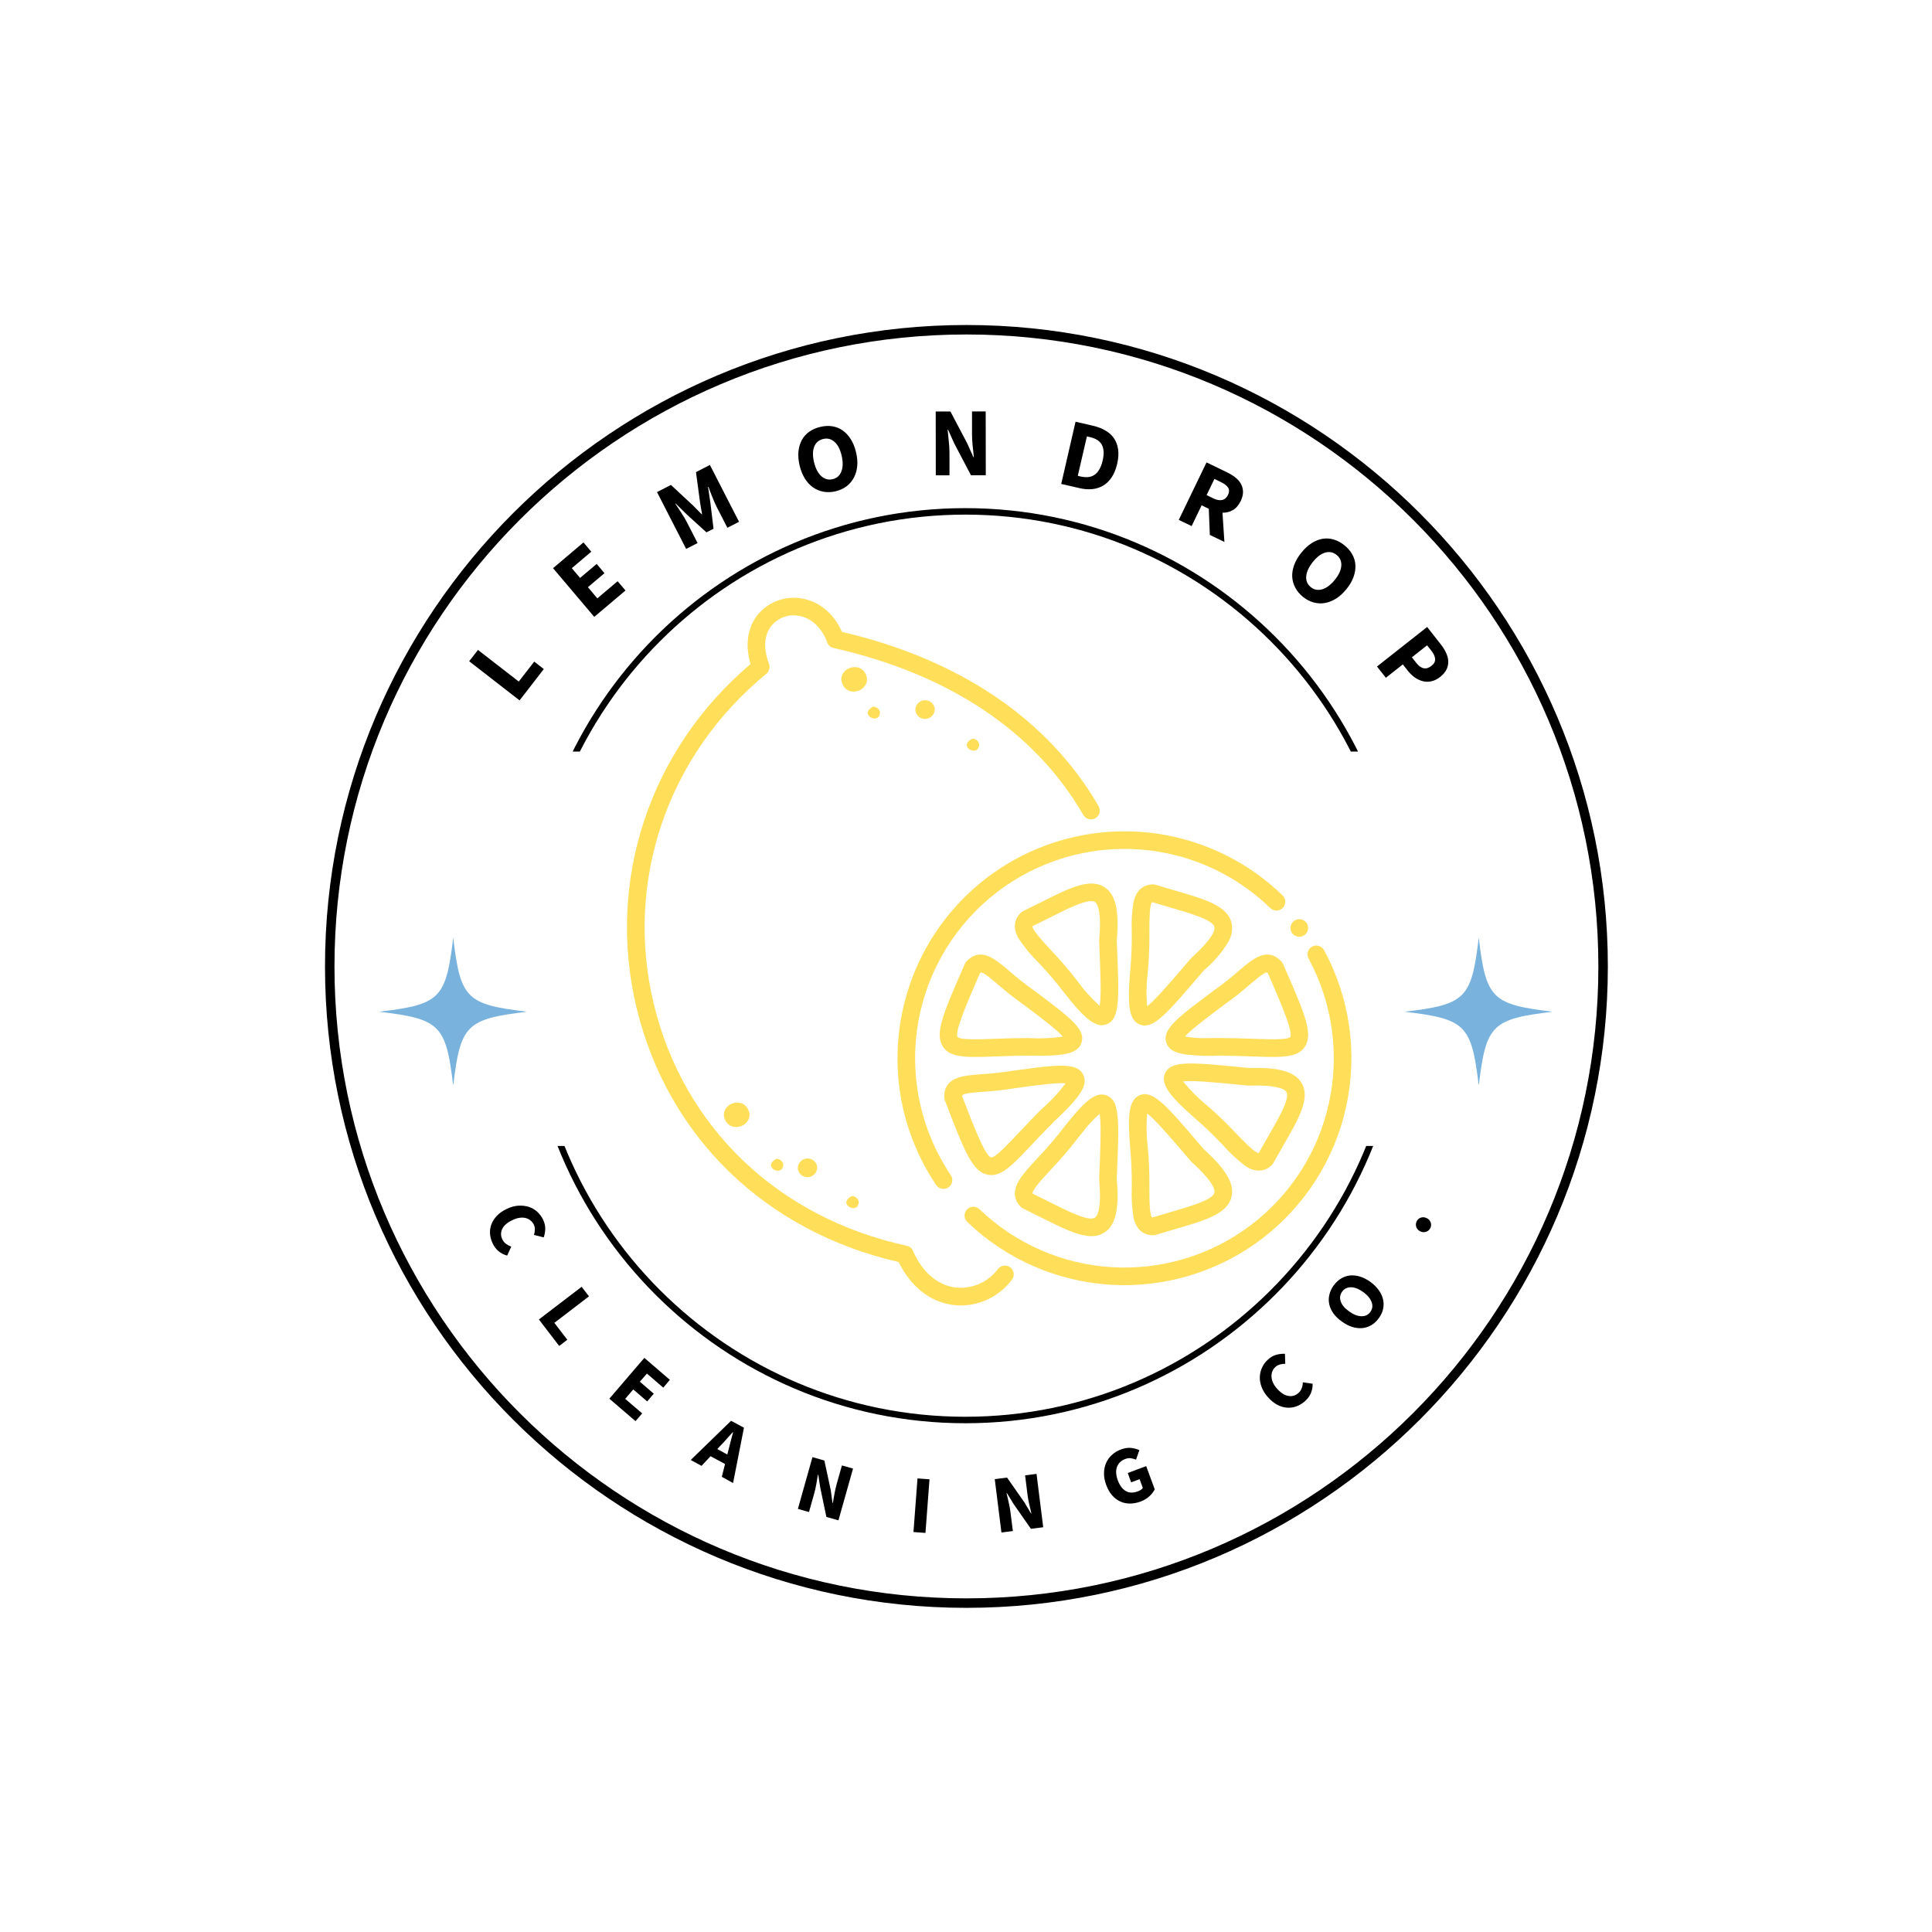
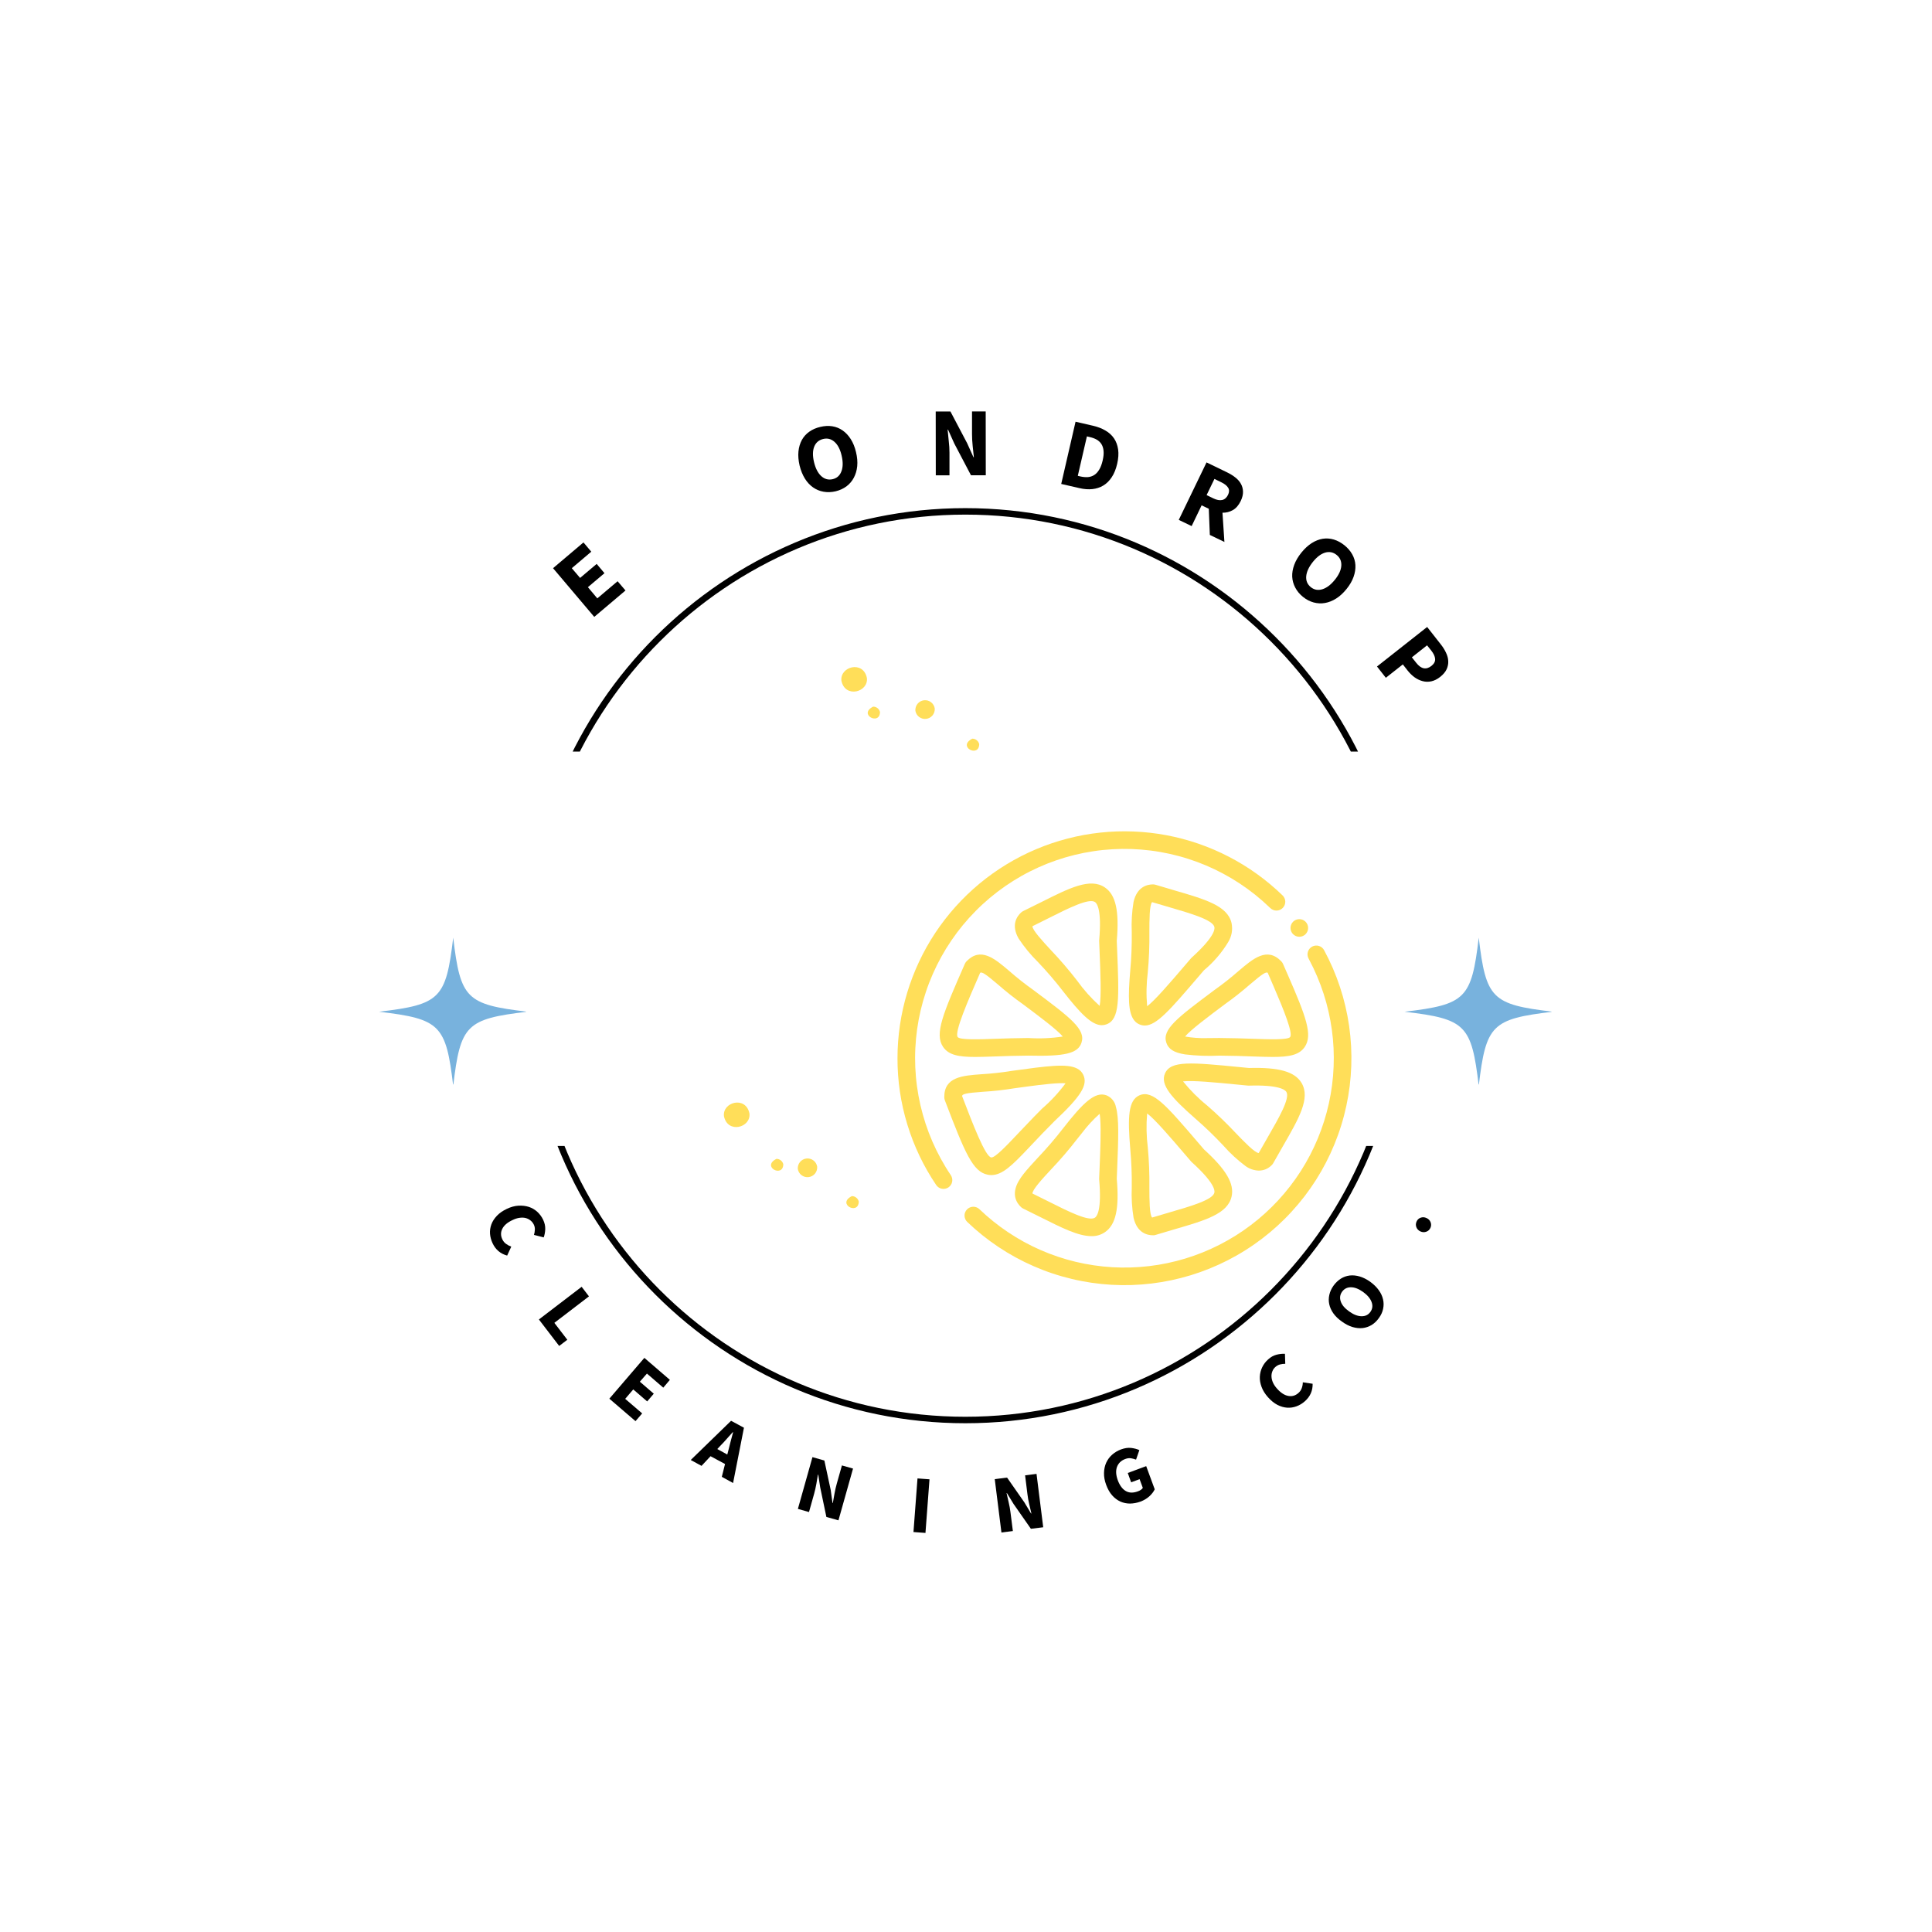
<svg xmlns="http://www.w3.org/2000/svg" width="500" zoomAndPan="magnify" viewBox="0 0 375 375" height="500" preserveAspectRatio="xMidYMid meet" version="1.0">
  <defs>
    <g />
    <clipPath id="93dbb6dc16">
      <path d="M 63.082 63.082 L 312.082 63.082 L 312.082 312.082 L 63.082 312.082 Z M 63.082 63.082 " clip-rule="nonzero" />
    </clipPath>
    <clipPath id="dabfaabb4e">
      <path d="M 121 116 L 214 116 L 214 253.625 L 121 253.625 Z M 121 116 " clip-rule="nonzero" />
    </clipPath>
    <clipPath id="b96a6a34a3">
      <path d="M 102.25 98.629 L 272.5 98.629 L 272.5 145.879 L 102.25 145.879 Z M 102.25 98.629 " clip-rule="nonzero" />
    </clipPath>
    <clipPath id="e6f962ea40">
      <path d="M 102.25 222.43 L 272.5 222.43 L 272.5 276.25 L 102.25 276.25 Z M 102.25 222.43 " clip-rule="nonzero" />
    </clipPath>
    <clipPath id="fa94a89ac0">
      <path d="M 73.586 181.992 L 102.086 181.992 L 102.086 210.492 L 73.586 210.492 Z M 73.586 181.992 " clip-rule="nonzero" />
    </clipPath>
    <clipPath id="d851805287">
      <path d="M 272.641 181.992 L 301.141 181.992 L 301.141 210.492 L 272.641 210.492 Z M 272.641 181.992 " clip-rule="nonzero" />
    </clipPath>
  </defs>
  <rect x="-37.5" width="450" fill="#ffffff" y="-37.5" height="450" fill-opacity="1" />
  <rect x="-37.5" width="450" fill="#ffffff" y="-37.5" height="450" fill-opacity="1" />
  <g clip-path="url(#93dbb6dc16)">
-     <path fill="#000000" d="M 187.582 312.082 C 118.957 312.082 63.082 256.211 63.082 187.582 C 63.082 118.957 118.957 63.082 187.582 63.082 C 256.211 63.082 312.082 118.957 312.082 187.582 C 312.082 256.211 256.211 312.082 187.582 312.082 Z M 187.582 64.922 C 119.938 64.922 64.922 119.938 64.922 187.582 C 64.922 255.23 119.938 310.242 187.582 310.242 C 255.23 310.242 310.242 255.23 310.242 187.582 C 310.242 119.938 255.23 64.922 187.582 64.922 Z M 187.582 64.922 " fill-opacity="1" fill-rule="nonzero" />
-   </g>
+     </g>
  <g clip-path="url(#dabfaabb4e)">
-     <path fill="#ffde59" d="M 193.703 246.301 C 193.234 246.938 192.688 247.504 192.066 247.996 C 191.449 248.488 190.773 248.895 190.047 249.211 C 189.32 249.527 188.566 249.742 187.781 249.859 C 187 249.977 186.215 249.988 185.426 249.898 C 181.941 249.453 178.949 246.867 177.219 242.801 C 176.984 242.262 176.582 241.93 176.008 241.805 C 151.039 236.387 132.68 218.836 126.895 194.848 C 121.164 171.086 129.535 146.539 148.75 130.777 C 149.035 130.543 149.223 130.25 149.316 129.895 C 149.414 129.539 149.395 129.191 149.262 128.848 C 148.121 125.852 148.301 123.207 149.777 121.414 C 150.422 120.652 151.215 120.102 152.156 119.766 C 153.098 119.43 154.059 119.352 155.039 119.531 C 157.492 119.941 159.512 121.828 160.574 124.703 C 160.789 125.285 161.199 125.645 161.801 125.781 C 184.152 130.801 200.906 141.992 210.25 158.145 C 210.359 158.348 210.504 158.52 210.684 158.664 C 210.863 158.812 211.066 158.914 211.289 158.977 C 211.512 159.039 211.738 159.059 211.969 159.031 C 212.195 159 212.41 158.93 212.613 158.812 C 212.812 158.699 212.98 158.547 213.121 158.363 C 213.262 158.18 213.359 157.973 213.414 157.75 C 213.473 157.527 213.48 157.301 213.445 157.07 C 213.41 156.844 213.332 156.629 213.211 156.434 C 203.496 139.648 186.297 127.98 163.426 122.648 C 161.836 119.078 159.027 116.734 155.605 116.16 C 154.824 116.023 154.043 115.992 153.254 116.059 C 152.465 116.129 151.699 116.301 150.953 116.57 C 150.211 116.844 149.516 117.207 148.867 117.66 C 148.219 118.113 147.641 118.645 147.129 119.25 C 145.094 121.734 144.586 125.199 145.676 128.898 C 126.078 145.512 117.613 170.98 123.566 195.656 C 129.602 220.676 148.59 239.051 174.441 244.961 C 176.719 249.699 180.523 252.719 184.992 253.293 C 185.504 253.359 186.016 253.395 186.531 253.395 C 187.492 253.383 188.438 253.266 189.371 253.039 C 190.305 252.812 191.199 252.48 192.055 252.051 C 192.91 251.617 193.707 251.09 194.445 250.473 C 195.18 249.855 195.836 249.164 196.41 248.395 C 196.551 248.219 196.648 248.02 196.707 247.801 C 196.77 247.578 196.785 247.359 196.754 247.133 C 196.727 246.906 196.656 246.695 196.543 246.5 C 196.43 246.305 196.285 246.137 196.105 245.996 C 195.926 245.859 195.727 245.762 195.508 245.707 C 195.289 245.648 195.066 245.633 194.844 245.66 C 194.621 245.691 194.41 245.758 194.211 245.871 C 194.016 245.98 193.848 246.125 193.707 246.301 Z M 193.703 246.301 " fill-opacity="1" fill-rule="nonzero" />
-   </g>
+     </g>
  <path fill="#ffde59" d="M 163.32 132.141 C 164.039 135.586 168.602 134.352 168.262 131.582 C 167.543 128.133 162.98 129.371 163.32 132.141 Z M 163.32 132.141 " fill-opacity="1" fill-rule="nonzero" />
  <path fill="#ffde59" d="M 140.523 216.664 C 141.242 220.109 145.805 218.875 145.465 216.105 C 144.742 212.656 140.184 213.895 140.523 216.664 Z M 140.523 216.664 " fill-opacity="1" fill-rule="nonzero" />
  <path fill="#ffde59" d="M 169.48 137.156 C 166.512 138.66 170.75 140.887 170.809 138.219 C 170.738 137.906 170.578 137.652 170.328 137.453 C 170.082 137.258 169.797 137.156 169.48 137.156 Z M 169.48 137.156 " fill-opacity="1" fill-rule="nonzero" />
  <path fill="#ffde59" d="M 150.707 224.934 C 147.738 226.438 151.98 228.664 152.039 225.992 C 151.969 225.684 151.809 225.43 151.559 225.23 C 151.309 225.031 151.027 224.934 150.707 224.934 Z M 150.707 224.934 " fill-opacity="1" fill-rule="nonzero" />
  <path fill="#ffde59" d="M 181.434 137.512 C 181.398 137.27 181.316 137.047 181.191 136.836 C 181.066 136.625 180.906 136.445 180.711 136.297 C 180.516 136.148 180.301 136.043 180.066 135.977 C 179.832 135.914 179.59 135.895 179.348 135.922 C 179.105 135.949 178.875 136.02 178.66 136.137 C 178.445 136.254 178.262 136.406 178.105 136.594 C 177.949 136.781 177.832 136.992 177.758 137.227 C 177.684 137.457 177.656 137.695 177.672 137.941 C 177.711 138.184 177.789 138.41 177.914 138.617 C 178.039 138.828 178.199 139.008 178.395 139.156 C 178.59 139.305 178.805 139.41 179.039 139.477 C 179.277 139.543 179.516 139.559 179.758 139.531 C 180 139.504 180.23 139.434 180.445 139.316 C 180.66 139.199 180.848 139.047 181.004 138.859 C 181.16 138.672 181.273 138.461 181.348 138.227 C 181.422 137.996 181.453 137.758 181.434 137.512 Z M 181.434 137.512 " fill-opacity="1" fill-rule="nonzero" />
  <path fill="#ffde59" d="M 154.852 226.887 C 154.891 227.129 154.969 227.352 155.094 227.562 C 155.219 227.773 155.379 227.953 155.574 228.102 C 155.77 228.25 155.984 228.355 156.219 228.422 C 156.457 228.488 156.695 228.504 156.938 228.477 C 157.18 228.449 157.41 228.379 157.625 228.262 C 157.84 228.145 158.027 227.992 158.184 227.805 C 158.34 227.617 158.453 227.406 158.527 227.172 C 158.602 226.941 158.633 226.703 158.613 226.457 C 158.578 226.215 158.496 225.992 158.371 225.781 C 158.246 225.57 158.086 225.391 157.891 225.242 C 157.695 225.094 157.48 224.988 157.246 224.922 C 157.012 224.855 156.77 224.84 156.527 224.867 C 156.285 224.895 156.055 224.965 155.84 225.082 C 155.625 225.199 155.441 225.352 155.285 225.539 C 155.129 225.727 155.012 225.938 154.938 226.172 C 154.863 226.402 154.836 226.641 154.852 226.887 Z M 154.852 226.887 " fill-opacity="1" fill-rule="nonzero" />
  <path fill="#ffde59" d="M 190.066 144.449 C 189.996 144.133 189.832 143.879 189.582 143.676 C 189.332 143.477 189.043 143.375 188.723 143.375 C 185.723 144.898 190.008 147.148 190.066 144.449 Z M 190.066 144.449 " fill-opacity="1" fill-rule="nonzero" />
  <path fill="#ffde59" d="M 165.344 232.164 C 162.344 233.688 166.625 235.934 166.688 233.234 C 166.617 232.922 166.453 232.664 166.203 232.465 C 165.953 232.266 165.664 232.164 165.344 232.164 Z M 165.344 232.164 " fill-opacity="1" fill-rule="nonzero" />
  <path fill="#ffde59" d="M 174.203 205.402 C 174.195 209.785 174.832 214.078 176.113 218.27 C 177.395 222.465 179.262 226.379 181.715 230.012 C 181.84 230.199 182 230.355 182.188 230.48 C 182.379 230.605 182.582 230.691 182.805 230.734 C 183.027 230.777 183.25 230.777 183.473 230.73 C 183.695 230.688 183.902 230.602 184.09 230.473 C 184.277 230.348 184.434 230.188 184.559 230 C 184.684 229.809 184.77 229.605 184.812 229.383 C 184.855 229.16 184.855 228.938 184.809 228.715 C 184.762 228.492 184.676 228.285 184.551 228.098 C 183.855 227.07 183.211 226.012 182.617 224.922 C 182.02 223.832 181.473 222.719 180.98 221.582 C 180.484 220.445 180.043 219.285 179.656 218.105 C 179.27 216.926 178.938 215.734 178.656 214.523 C 178.379 213.312 178.156 212.094 177.988 210.863 C 177.82 209.637 177.711 208.398 177.656 207.16 C 177.605 205.922 177.605 204.68 177.668 203.441 C 177.727 202.203 177.844 200.969 178.016 199.738 C 178.191 198.508 178.418 197.289 178.703 196.082 C 178.988 194.875 179.328 193.684 179.723 192.504 C 180.113 191.328 180.562 190.172 181.062 189.035 C 181.562 187.898 182.113 186.789 182.715 185.703 C 183.316 184.617 183.965 183.562 184.664 182.539 C 185.363 181.512 186.105 180.52 186.895 179.562 C 187.684 178.605 188.516 177.684 189.391 176.805 C 190.262 175.922 191.176 175.082 192.125 174.285 C 193.078 173.484 194.062 172.734 195.082 172.023 C 196.102 171.316 197.152 170.656 198.23 170.047 C 199.309 169.434 200.414 168.875 201.547 168.363 C 202.68 167.852 203.832 167.395 205.004 166.992 C 206.176 166.586 207.367 166.238 208.57 165.941 C 209.777 165.645 210.992 165.406 212.223 165.223 C 213.449 165.035 214.68 164.91 215.922 164.84 C 217.16 164.766 218.398 164.754 219.641 164.793 C 220.879 164.836 222.117 164.938 223.348 165.094 C 224.578 165.246 225.801 165.461 227.012 165.727 C 228.223 165.996 229.422 166.316 230.602 166.695 C 231.785 167.07 232.949 167.5 234.09 167.984 C 235.234 168.469 236.352 169.004 237.445 169.59 C 238.539 170.176 239.605 170.812 240.641 171.496 C 241.676 172.18 242.68 172.91 243.648 173.684 C 244.617 174.461 245.547 175.281 246.441 176.141 C 246.484 176.18 246.527 176.219 246.57 176.262 C 246.734 176.418 246.922 176.539 247.133 176.621 C 247.344 176.707 247.562 176.746 247.785 176.742 C 248.012 176.738 248.23 176.691 248.438 176.602 C 248.648 176.512 248.828 176.387 248.988 176.223 C 249.145 176.062 249.266 175.875 249.352 175.664 C 249.434 175.453 249.473 175.234 249.473 175.008 C 249.469 174.781 249.422 174.566 249.332 174.355 C 249.242 174.148 249.117 173.965 248.957 173.809 C 247.41 172.309 245.766 170.93 244.02 169.672 C 242.273 168.41 240.441 167.285 238.531 166.297 C 236.621 165.305 234.648 164.461 232.613 163.758 C 230.574 163.059 228.5 162.508 226.383 162.109 C 224.27 161.715 222.137 161.473 219.984 161.391 C 217.832 161.305 215.688 161.379 213.547 161.609 C 211.406 161.84 209.293 162.223 207.211 162.766 C 205.125 163.305 203.094 163.992 201.109 164.832 C 199.125 165.668 197.215 166.648 195.375 167.766 C 193.535 168.883 191.789 170.129 190.129 171.504 C 188.473 172.879 186.926 174.367 185.488 175.969 C 184.047 177.57 182.734 179.27 181.543 181.062 C 180.355 182.855 179.301 184.727 178.387 186.676 C 177.473 188.625 176.703 190.629 176.082 192.691 C 175.461 194.754 174.992 196.848 174.676 198.977 C 174.363 201.109 174.203 203.25 174.203 205.402 Z M 174.203 205.402 " fill-opacity="1" fill-rule="nonzero" />
  <path fill="#ffde59" d="M 257.004 184.426 C 256.895 184.227 256.754 184.055 256.578 183.91 C 256.398 183.766 256.203 183.664 255.984 183.598 C 255.77 183.535 255.547 183.512 255.32 183.539 C 255.094 183.562 254.883 183.625 254.684 183.734 C 254.484 183.844 254.312 183.984 254.168 184.16 C 254.027 184.34 253.922 184.535 253.859 184.754 C 253.793 184.973 253.773 185.191 253.797 185.418 C 253.82 185.645 253.887 185.855 253.996 186.055 C 254.039 186.133 254.074 186.215 254.117 186.293 C 254.68 187.352 255.195 188.43 255.66 189.531 C 256.129 190.633 256.547 191.754 256.914 192.891 C 257.285 194.031 257.602 195.184 257.867 196.352 C 258.133 197.516 258.348 198.691 258.512 199.879 C 258.676 201.062 258.785 202.254 258.844 203.449 C 258.898 204.645 258.906 205.84 258.855 207.039 C 258.809 208.234 258.707 209.426 258.555 210.609 C 258.402 211.797 258.195 212.977 257.938 214.145 C 257.68 215.312 257.371 216.469 257.012 217.609 C 256.652 218.75 256.242 219.875 255.785 220.98 C 255.324 222.086 254.82 223.168 254.266 224.23 C 253.711 225.289 253.109 226.324 252.465 227.332 C 251.816 228.34 251.129 229.316 250.395 230.262 C 249.664 231.211 248.891 232.121 248.078 233 C 247.266 233.879 246.414 234.719 245.527 235.523 C 244.641 236.324 243.719 237.09 242.766 237.809 C 241.812 238.531 240.828 239.211 239.812 239.844 C 238.797 240.48 237.758 241.07 236.691 241.613 C 235.625 242.156 234.535 242.648 233.426 243.098 C 232.316 243.543 231.188 243.941 230.043 244.289 C 228.898 244.637 227.738 244.93 226.566 245.176 C 225.395 245.422 224.215 245.613 223.027 245.754 C 221.84 245.895 220.645 245.98 219.449 246.016 C 218.254 246.051 217.059 246.035 215.863 245.965 C 214.668 245.895 213.48 245.77 212.297 245.594 C 211.109 245.418 209.938 245.191 208.773 244.914 C 207.609 244.633 206.461 244.305 205.328 243.922 C 204.191 243.543 203.074 243.109 201.98 242.633 C 200.883 242.152 199.809 241.625 198.758 241.051 C 197.711 240.477 196.688 239.855 195.691 239.191 C 194.695 238.527 193.734 237.82 192.801 237.07 C 191.867 236.32 190.969 235.531 190.105 234.703 C 189.941 234.547 189.754 234.426 189.543 234.344 C 189.332 234.262 189.113 234.223 188.887 234.227 C 188.66 234.234 188.445 234.281 188.238 234.371 C 188.027 234.461 187.848 234.59 187.691 234.754 C 187.531 234.918 187.414 235.102 187.332 235.312 C 187.246 235.523 187.207 235.742 187.215 235.969 C 187.219 236.195 187.266 236.414 187.355 236.621 C 187.445 236.828 187.574 237.012 187.734 237.168 C 188.676 238.07 189.648 238.926 190.664 239.742 C 191.68 240.555 192.727 241.324 193.809 242.043 C 194.891 242.766 196 243.438 197.145 244.062 C 198.285 244.684 199.453 245.254 200.645 245.773 C 201.836 246.293 203.047 246.762 204.281 247.172 C 205.516 247.586 206.766 247.941 208.031 248.242 C 209.293 248.547 210.57 248.789 211.855 248.98 C 213.145 249.168 214.438 249.301 215.734 249.375 C 217.031 249.449 218.332 249.465 219.633 249.426 C 220.93 249.383 222.227 249.285 223.52 249.129 C 224.809 248.973 226.09 248.762 227.363 248.492 C 228.637 248.223 229.895 247.898 231.137 247.52 C 232.379 247.137 233.605 246.703 234.809 246.215 C 236.016 245.727 237.195 245.184 238.352 244.594 C 239.512 244 240.641 243.355 241.738 242.66 C 242.84 241.969 243.906 241.227 244.941 240.441 C 245.977 239.652 246.973 238.82 247.934 237.945 C 248.895 237.066 249.816 236.152 250.695 235.191 C 251.574 234.234 252.41 233.242 253.203 232.211 C 253.996 231.176 254.738 230.113 255.438 229.016 C 256.133 227.918 256.781 226.793 257.379 225.637 C 257.977 224.48 258.523 223.301 259.016 222.098 C 259.508 220.895 259.949 219.672 260.332 218.43 C 260.719 217.188 261.047 215.934 261.32 214.66 C 261.594 213.391 261.812 212.109 261.973 210.816 C 262.133 209.527 262.234 208.23 262.281 206.934 C 262.328 205.633 262.316 204.332 262.246 203.035 C 262.176 201.738 262.051 200.445 261.867 199.156 C 261.684 197.867 261.441 196.594 261.145 195.328 C 260.848 194.059 260.496 192.809 260.086 191.574 C 259.68 190.34 259.219 189.125 258.703 187.93 C 258.188 186.738 257.621 185.57 257.004 184.426 Z M 257.004 184.426 " fill-opacity="1" fill-rule="nonzero" />
  <path fill="#ffde59" d="M 232.066 217.164 C 233.949 218.801 235.742 220.531 237.449 222.355 C 238.746 223.832 240.184 225.156 241.762 226.336 C 242.535 226.891 243.395 227.184 244.348 227.215 C 245.32 227.199 246.148 226.848 246.836 226.156 C 246.961 226.039 247.062 225.906 247.145 225.754 C 247.789 224.594 248.43 223.488 249.031 222.441 C 252.145 217.043 254.391 213.145 252.629 210.195 C 251.316 208.004 248.25 207.133 242.41 207.297 L 240.746 207.133 C 231.184 206.203 227.227 205.816 226.117 208.371 C 225.172 210.562 227.367 213.047 232.066 217.164 Z M 240.414 210.539 L 242.184 210.711 C 242.258 210.719 242.328 210.719 242.402 210.719 C 248.215 210.543 249.438 211.52 249.691 211.949 C 250.426 213.176 248.211 217.016 246.07 220.73 C 245.508 221.703 244.918 222.727 244.32 223.797 C 243.59 223.797 241.469 221.594 239.914 219.98 C 238.137 218.082 236.266 216.281 234.301 214.574 C 232.578 213.184 231.02 211.625 229.629 209.898 C 231.43 209.664 235.984 210.105 240.414 210.539 Z M 240.414 210.539 " fill-opacity="1" fill-rule="nonzero" />
  <path fill="#ffde59" d="M 239.043 179.164 C 238.273 175.816 233.953 174.562 227.969 172.824 C 226.809 172.484 225.582 172.129 224.312 171.738 C 224.145 171.688 223.977 171.66 223.801 171.66 C 222.676 171.66 220.703 172.105 220.023 175.051 C 219.703 176.988 219.586 178.941 219.672 180.906 C 219.703 183.414 219.605 185.914 219.379 188.41 C 218.945 193.473 218.957 196.609 220.176 198.09 C 220.449 198.426 220.785 198.676 221.184 198.84 C 221.512 198.98 221.852 199.051 222.203 199.055 C 224.496 199.055 227.164 195.941 232.594 189.602 L 233.68 188.336 C 235.551 186.777 237.117 184.957 238.383 182.875 C 239.082 181.723 239.301 180.488 239.043 179.164 Z M 222.785 188.73 C 223.023 186.129 223.129 183.523 223.094 180.91 C 223.094 178.66 223.102 175.574 223.629 175.105 C 224.801 175.465 225.938 175.789 227.016 176.105 C 231.133 177.305 235.395 178.539 235.711 179.93 C 235.824 180.418 235.617 181.969 231.305 185.871 C 231.254 185.918 231.203 185.969 231.156 186.023 L 230 187.375 C 227.105 190.754 224.125 194.23 222.66 195.309 C 222.465 193.109 222.508 190.918 222.785 188.73 Z M 222.785 188.73 " fill-opacity="1" fill-rule="nonzero" />
  <path fill="#ffde59" d="M 201.449 186.715 C 203.18 188.527 204.809 190.426 206.34 192.41 C 209.664 196.664 211.875 198.988 213.863 198.988 C 214.172 198.988 214.473 198.934 214.762 198.824 C 217.375 197.867 217.219 193.891 216.832 184.289 L 216.766 182.621 C 217.262 176.789 216.57 173.688 214.457 172.254 C 211.613 170.324 207.59 172.344 202.023 175.145 C 200.945 175.684 199.801 176.258 198.605 176.836 C 198.453 176.91 198.312 177.004 198.188 177.121 C 197.363 177.883 196.207 179.551 197.719 182.18 C 198.805 183.82 200.047 185.332 201.449 186.715 Z M 203.562 178.203 C 207.395 176.277 211.355 174.281 212.539 175.086 C 212.953 175.367 213.859 176.645 213.355 182.441 C 213.348 182.512 213.348 182.582 213.348 182.656 L 213.418 184.434 C 213.598 188.883 213.781 193.453 213.441 195.242 C 211.805 193.762 210.344 192.125 209.059 190.332 C 207.461 188.266 205.762 186.285 203.961 184.395 C 202.43 182.742 200.336 180.48 200.402 179.777 C 201.5 179.238 202.559 178.707 203.562 178.203 Z M 203.562 178.203 " fill-opacity="1" fill-rule="nonzero" />
  <path fill="#ffde59" d="M 219.672 230.52 C 219.59 232.484 219.707 234.438 220.027 236.379 C 220.711 239.324 222.676 239.766 223.801 239.766 C 223.98 239.785 224.152 239.758 224.316 239.691 C 225.586 239.301 226.812 238.941 227.973 238.605 C 233.957 236.867 238.273 235.613 239.047 232.266 C 239.621 229.773 238.016 227.027 233.684 223.094 L 232.598 221.824 C 226.348 214.531 223.762 211.508 221.188 212.59 C 218.988 213.516 218.855 216.828 219.387 223.051 C 219.613 225.539 219.707 228.027 219.672 230.52 Z M 222.66 216.121 C 224.125 217.199 227.105 220.676 229.996 224.051 L 231.156 225.402 C 231.203 225.457 231.254 225.508 231.305 225.559 C 235.617 229.457 235.824 231.008 235.711 231.496 C 235.391 232.891 231.133 234.125 227.016 235.32 C 225.938 235.637 224.801 235.965 223.629 236.324 C 223.102 235.82 223.098 232.758 223.094 230.516 C 223.129 227.914 223.027 225.32 222.789 222.727 C 222.512 220.531 222.469 218.328 222.66 216.121 Z M 222.66 216.121 " fill-opacity="1" fill-rule="nonzero" />
  <path fill="#ffde59" d="M 197.723 229.246 C 196.211 231.875 197.367 233.543 198.191 234.305 C 198.316 234.422 198.453 234.516 198.609 234.59 C 199.805 235.168 200.945 235.742 202.027 236.285 C 206.066 238.312 209.289 239.934 211.84 239.934 C 212.793 239.957 213.664 239.703 214.457 239.172 C 216.57 237.738 217.266 234.633 216.766 228.805 L 216.832 227.137 C 217.082 220.914 217.23 217.066 216.598 214.859 C 216.504 214.352 216.293 213.898 215.969 213.496 C 215.645 213.094 215.238 212.797 214.762 212.602 C 212.52 211.777 210.168 214.121 206.32 219.043 C 204.793 221.016 203.168 222.906 201.445 224.715 C 200.34 225.91 199.395 226.938 198.656 227.883 C 198.312 228.316 198.004 228.77 197.723 229.246 Z M 213.438 216.191 C 213.496 216.52 213.535 216.848 213.555 217.18 C 213.723 219.352 213.57 223.219 213.418 227 L 213.344 228.777 C 213.344 228.848 213.344 228.922 213.352 228.992 C 213.855 234.785 212.949 236.062 212.535 236.344 C 211.355 237.148 207.395 235.156 203.562 233.23 C 202.559 232.727 201.504 232.195 200.398 231.66 C 200.355 230.934 202.434 228.684 203.957 227.043 C 205.754 225.16 207.445 223.191 209.035 221.133 C 209.406 220.656 209.742 220.238 210.062 219.848 C 211.066 218.52 212.191 217.301 213.438 216.191 Z M 213.438 216.191 " fill-opacity="1" fill-rule="nonzero" />
  <path fill="#ffde59" d="M 196.402 207.855 C 194.453 208.172 192.5 208.391 190.531 208.504 C 186.785 208.777 183.246 209.031 183.285 212.984 C 183.285 213.188 183.324 213.387 183.398 213.578 C 187.32 223.855 188.82 227.438 191.715 228.012 C 191.949 228.059 192.188 228.082 192.426 228.082 C 194.547 228.082 196.488 226.168 199.582 222.898 L 200.215 222.23 C 201.496 220.871 202.949 219.328 204.652 217.633 C 209.836 212.77 211.199 210.582 210.262 208.621 C 210 208.07 209.598 207.66 209.051 207.395 C 207.098 206.383 203.207 206.914 196.402 207.855 Z M 206.824 210.273 C 205.488 212.078 203.973 213.711 202.277 215.172 C 201.727 215.723 201.215 216.242 200.719 216.75 C 199.613 217.887 198.625 218.93 197.727 219.883 C 195.66 222.07 193.094 224.824 192.379 224.656 C 191.223 224.426 188.855 218.281 186.73 212.719 C 186.852 212.336 187.5 212.152 190.777 211.914 C 192.84 211.793 194.887 211.562 196.926 211.23 C 200.074 210.797 203.52 210.316 205.629 210.25 C 206.027 210.234 206.426 210.242 206.824 210.273 Z M 206.824 210.273 " fill-opacity="1" fill-rule="nonzero" />
  <path fill="#ffde59" d="M 189.27 205.152 C 190.41 205.152 191.711 205.105 193.184 205.055 C 195.051 204.984 197.164 204.91 199.562 204.895 C 206.68 205.074 209.195 204.473 209.902 202.426 C 210.809 199.812 207.82 197.574 200.547 192.141 C 198.941 191 197.395 189.781 195.914 188.484 C 193.055 186.047 190.355 183.746 187.609 186.582 C 187.465 186.73 187.355 186.898 187.273 187.086 C 183.066 196.691 181.328 200.664 183.055 203.207 C 184.137 204.793 186.086 205.152 189.27 205.152 Z M 190.25 188.812 C 190.602 188.625 191.195 188.953 193.695 191.086 C 195.246 192.445 196.863 193.723 198.547 194.914 C 201.812 197.355 205.172 199.867 206.285 201.188 C 204.066 201.527 201.836 201.625 199.594 201.477 C 197.094 201.492 194.953 201.566 193.062 201.633 C 190.043 201.742 186.285 201.875 185.879 201.281 C 185.234 200.328 187.859 194.277 190.25 188.812 Z M 190.25 188.812 " fill-opacity="1" fill-rule="nonzero" />
  <path fill="#ffde59" d="M 236.691 204.898 C 239.141 204.91 241.254 204.984 243.121 205.055 C 244.594 205.105 245.895 205.152 247.035 205.152 C 250.219 205.152 252.172 204.793 253.25 203.207 C 254.828 200.883 253.5 197.34 250.043 189.398 C 249.723 188.66 249.391 187.902 249.031 187.09 C 248.949 186.898 248.836 186.73 248.691 186.586 C 245.945 183.746 243.246 186.047 240.387 188.484 C 238.891 189.793 237.328 191.027 235.703 192.176 C 228.48 197.578 225.492 199.812 226.398 202.426 C 226.809 203.613 227.832 204.309 229.996 204.656 C 232.219 204.93 234.453 205.008 236.691 204.898 Z M 230.023 201.188 C 231.133 199.867 234.488 197.359 237.711 194.945 C 239.41 193.738 241.043 192.453 242.613 191.078 C 245.113 188.949 245.703 188.621 246.059 188.809 C 246.449 189.707 246.848 190.621 247.238 191.527 C 249.223 196.125 250.965 200.48 250.422 201.277 C 250.02 201.871 246.266 201.738 243.242 201.629 C 241.352 201.562 239.211 201.488 236.656 201.473 C 235.699 201.496 234.867 201.504 234.145 201.496 C 232.758 201.531 231.383 201.426 230.02 201.188 Z M 230.023 201.188 " fill-opacity="1" fill-rule="nonzero" />
  <path fill="#ffde59" d="M 253.906 180.117 C 253.906 180.344 253.863 180.559 253.777 180.77 C 253.688 180.98 253.566 181.164 253.406 181.324 C 253.246 181.484 253.059 181.609 252.852 181.695 C 252.641 181.781 252.422 181.824 252.195 181.824 C 251.969 181.824 251.75 181.781 251.543 181.695 C 251.332 181.609 251.148 181.484 250.988 181.324 C 250.824 181.164 250.703 180.98 250.617 180.77 C 250.527 180.559 250.484 180.344 250.484 180.117 C 250.484 179.887 250.527 179.672 250.617 179.461 C 250.703 179.25 250.824 179.066 250.988 178.906 C 251.148 178.746 251.332 178.621 251.543 178.535 C 251.75 178.449 251.969 178.406 252.195 178.406 C 252.422 178.406 252.641 178.449 252.852 178.535 C 253.059 178.621 253.246 178.746 253.406 178.906 C 253.566 179.066 253.688 179.25 253.777 179.461 C 253.863 179.672 253.906 179.887 253.906 180.117 Z M 253.906 180.117 " fill-opacity="1" fill-rule="nonzero" />
  <g fill="#000000" fill-opacity="1">
    <g transform="translate(93.393, 236.193)">
      <g>
        <path d="M 2.219 5.125 C 1.938 4.531 1.77 3.914 1.719 3.281 C 1.676 2.656 1.766 2.047 1.984 1.453 C 2.203 0.867 2.555 0.316 3.047 -0.203 C 3.535 -0.723 4.176 -1.172 4.969 -1.547 C 5.75 -1.922 6.504 -2.129 7.234 -2.172 C 7.961 -2.211 8.633 -2.133 9.25 -1.938 C 9.863 -1.738 10.41 -1.422 10.891 -0.984 C 11.367 -0.547 11.75 -0.031 12.031 0.562 C 12.32 1.176 12.457 1.781 12.438 2.375 C 12.414 2.969 12.316 3.504 12.141 3.984 L 10.25 3.5 C 10.352 3.164 10.41 2.828 10.422 2.484 C 10.441 2.148 10.375 1.82 10.219 1.5 C 10.062 1.176 9.844 0.906 9.562 0.688 C 9.289 0.469 8.973 0.312 8.609 0.219 C 8.254 0.133 7.859 0.125 7.422 0.188 C 6.992 0.25 6.547 0.395 6.078 0.625 C 5.098 1.082 4.441 1.645 4.109 2.312 C 3.773 2.977 3.773 3.66 4.109 4.359 C 4.285 4.734 4.531 5.031 4.844 5.25 C 5.156 5.477 5.488 5.656 5.844 5.781 L 5.047 7.516 C 3.742 7.16 2.801 6.363 2.219 5.125 Z M 2.219 5.125 " />
      </g>
    </g>
  </g>
  <g fill="#000000" fill-opacity="1">
    <g transform="translate(103.849, 255.124)">
      <g>
        <path d="M 0.75 0.984 L 9.047 -5.359 L 10.469 -3.5 L 3.75 1.641 L 6.266 4.922 L 4.688 6.125 Z M 0.75 0.984 " />
      </g>
    </g>
  </g>
  <g fill="#000000" fill-opacity="1">
    <g transform="translate(117.335, 270.687)">
      <g>
        <path d="M 0.938 0.797 L 7.734 -7.125 L 12.688 -2.859 L 11.406 -1.344 L 8.234 -4.078 L 6.859 -2.5 L 9.562 -0.172 L 8.281 1.328 L 5.578 -1 L 4.016 0.828 L 7.312 3.656 L 6.016 5.156 Z M 0.938 0.797 " />
      </g>
    </g>
  </g>
  <g fill="#000000" fill-opacity="1">
    <g transform="translate(134.15, 283.431)">
      <g>
        <path d="M 5.75 -2.891 L 5.078 -2.172 L 7.016 -1.109 L 7.266 -2.062 C 7.391 -2.594 7.531 -3.148 7.688 -3.734 C 7.844 -4.316 7.992 -4.879 8.141 -5.422 L 8.078 -5.453 C 7.691 -5.035 7.301 -4.598 6.906 -4.141 C 6.52 -3.691 6.133 -3.273 5.75 -2.891 Z M -0.078 -0.047 L 7.75 -7.656 L 10.25 -6.312 L 8.141 4.422 L 5.953 3.219 L 6.578 0.734 L 3.766 -0.781 L 2.016 1.094 Z M -0.078 -0.047 " />
      </g>
    </g>
  </g>
  <g fill="#000000" fill-opacity="1">
    <g transform="translate(153.682, 292.548)">
      <g>
        <path d="M 1.188 0.328 L 4.016 -9.719 L 6.328 -9.062 L 7.562 -3.328 L 7.906 -0.828 L 7.969 -0.812 C 8.07 -1.363 8.18 -1.977 8.297 -2.656 C 8.422 -3.332 8.566 -3.969 8.734 -4.562 L 9.734 -8.109 L 11.891 -7.5 L 9.062 2.547 L 6.719 1.891 L 5.516 -3.859 L 5.141 -6.312 L 5.078 -6.328 C 4.984 -5.754 4.879 -5.141 4.766 -4.484 C 4.648 -3.836 4.508 -3.219 4.344 -2.625 L 3.344 0.938 Z M 1.188 0.328 " />
      </g>
    </g>
  </g>
  <g fill="#000000" fill-opacity="1">
    <g transform="translate(176.07, 297.274)">
      <g>
        <path d="M 1.234 0.094 L 2.016 -10.312 L 4.344 -10.141 L 3.562 0.266 Z M 1.234 0.094 " />
      </g>
    </g>
  </g>
  <g fill="#000000" fill-opacity="1">
    <g transform="translate(193.159, 297.612)">
      <g>
        <path d="M 1.219 -0.156 L -0.078 -10.516 L 2.312 -10.812 L 5.672 -6 L 6.969 -3.844 L 7.031 -3.859 C 6.906 -4.398 6.766 -5.004 6.609 -5.672 C 6.453 -6.336 6.336 -6.977 6.266 -7.594 L 5.812 -11.25 L 8.031 -11.531 L 9.328 -1.172 L 6.938 -0.875 L 3.578 -5.688 L 2.281 -7.812 L 2.219 -7.797 C 2.344 -7.242 2.477 -6.645 2.625 -6 C 2.781 -5.352 2.895 -4.723 2.969 -4.109 L 3.438 -0.438 Z M 1.219 -0.156 " />
      </g>
    </g>
  </g>
  <g fill="#000000" fill-opacity="1">
    <g transform="translate(215.804, 293.31)">
      <g>
        <path d="M 5.547 -1.844 C 4.867 -1.602 4.195 -1.477 3.531 -1.469 C 2.875 -1.469 2.25 -1.598 1.656 -1.859 C 1.07 -2.129 0.539 -2.531 0.062 -3.062 C -0.406 -3.594 -0.789 -4.27 -1.094 -5.094 C -1.395 -5.895 -1.535 -6.66 -1.516 -7.391 C -1.504 -8.117 -1.363 -8.785 -1.094 -9.391 C -0.82 -9.992 -0.438 -10.516 0.062 -10.953 C 0.562 -11.398 1.141 -11.742 1.797 -11.984 C 2.504 -12.242 3.16 -12.336 3.766 -12.266 C 4.367 -12.191 4.895 -12.051 5.344 -11.844 L 4.703 -10 C 4.359 -10.125 4.02 -10.211 3.688 -10.266 C 3.363 -10.316 2.992 -10.266 2.578 -10.109 C 2.191 -9.961 1.863 -9.758 1.594 -9.5 C 1.332 -9.238 1.133 -8.93 1 -8.578 C 0.875 -8.223 0.82 -7.828 0.844 -7.391 C 0.875 -6.953 0.977 -6.488 1.156 -6 C 1.531 -4.988 2.047 -4.289 2.703 -3.906 C 3.359 -3.52 4.145 -3.5 5.062 -3.844 C 5.27 -3.914 5.457 -4.008 5.625 -4.125 C 5.801 -4.238 5.93 -4.367 6.016 -4.516 L 5.391 -6.203 L 3.75 -5.594 L 3.094 -7.406 L 6.672 -8.734 L 8.328 -4.234 C 8.109 -3.766 7.758 -3.312 7.281 -2.875 C 6.812 -2.445 6.234 -2.102 5.547 -1.844 Z M 5.547 -1.844 " />
      </g>
    </g>
  </g>
  <g fill="#000000" fill-opacity="1">
    <g transform="translate(236.254, 284.192)">
      <g />
    </g>
  </g>
  <g fill="#000000" fill-opacity="1">
    <g transform="translate(248.984, 275.54)">
      <g>
        <path d="M 4.297 -3.562 C 3.805 -3.125 3.266 -2.797 2.672 -2.578 C 2.078 -2.359 1.469 -2.27 0.844 -2.312 C 0.219 -2.352 -0.41 -2.535 -1.047 -2.859 C -1.68 -3.191 -2.289 -3.688 -2.875 -4.344 C -3.445 -4.988 -3.859 -5.648 -4.109 -6.328 C -4.367 -7.016 -4.484 -7.68 -4.453 -8.328 C -4.422 -8.973 -4.266 -9.586 -3.984 -10.172 C -3.703 -10.754 -3.316 -11.258 -2.828 -11.688 C -2.328 -12.145 -1.785 -12.445 -1.203 -12.594 C -0.629 -12.738 -0.086 -12.797 0.422 -12.766 L 0.484 -10.828 C 0.129 -10.828 -0.207 -10.785 -0.531 -10.703 C -0.852 -10.617 -1.148 -10.457 -1.422 -10.219 C -1.691 -9.988 -1.891 -9.707 -2.016 -9.375 C -2.148 -9.051 -2.207 -8.707 -2.188 -8.344 C -2.176 -7.977 -2.082 -7.594 -1.906 -7.188 C -1.727 -6.789 -1.461 -6.395 -1.109 -6 C -0.391 -5.195 0.332 -4.727 1.062 -4.594 C 1.801 -4.457 2.457 -4.645 3.031 -5.156 C 3.344 -5.426 3.562 -5.742 3.688 -6.109 C 3.82 -6.473 3.891 -6.848 3.891 -7.234 L 5.797 -6.953 C 5.828 -5.609 5.328 -4.477 4.297 -3.562 Z M 4.297 -3.562 " />
      </g>
    </g>
  </g>
  <g fill="#000000" fill-opacity="1">
    <g transform="translate(264.32, 260.169)">
      <g>
        <path d="M 3.328 -4.344 C 2.922 -3.77 2.445 -3.316 1.906 -2.984 C 1.363 -2.66 0.781 -2.461 0.156 -2.391 C -0.469 -2.328 -1.117 -2.395 -1.797 -2.594 C -2.484 -2.801 -3.172 -3.156 -3.859 -3.656 C -4.555 -4.145 -5.109 -4.676 -5.516 -5.25 C -5.922 -5.832 -6.188 -6.422 -6.312 -7.016 C -6.445 -7.617 -6.441 -8.227 -6.297 -8.844 C -6.16 -9.457 -5.891 -10.051 -5.484 -10.625 C -5.066 -11.195 -4.594 -11.648 -4.062 -11.984 C -3.531 -12.316 -2.957 -12.52 -2.344 -12.594 C -1.727 -12.664 -1.082 -12.602 -0.406 -12.406 C 0.27 -12.207 0.953 -11.863 1.641 -11.375 C 2.328 -10.875 2.879 -10.332 3.297 -9.75 C 3.711 -9.176 3.988 -8.582 4.125 -7.969 C 4.27 -7.363 4.273 -6.75 4.141 -6.125 C 4.016 -5.508 3.742 -4.914 3.328 -4.344 Z M 1.672 -5.531 C 2.086 -6.113 2.164 -6.75 1.906 -7.438 C 1.656 -8.133 1.102 -8.789 0.25 -9.406 C -0.602 -10.008 -1.391 -10.312 -2.109 -10.312 C -2.836 -10.312 -3.41 -10.02 -3.828 -9.438 C -4.234 -8.863 -4.316 -8.234 -4.078 -7.547 C -3.848 -6.867 -3.305 -6.227 -2.453 -5.625 C -1.598 -5.008 -0.797 -4.695 -0.047 -4.688 C 0.691 -4.676 1.266 -4.957 1.672 -5.531 Z M 1.672 -5.531 " />
      </g>
    </g>
  </g>
  <g fill="#000000" fill-opacity="1">
    <g transform="translate(276.5, 240.432)">
      <g>
        <path d="M 1.156 -2.125 C 0.988 -1.75 0.719 -1.492 0.344 -1.359 C -0.02 -1.223 -0.395 -1.238 -0.781 -1.406 C -1.164 -1.582 -1.43 -1.852 -1.578 -2.219 C -1.723 -2.582 -1.711 -2.953 -1.547 -3.328 C -1.391 -3.691 -1.125 -3.941 -0.75 -4.078 C -0.383 -4.211 -0.008 -4.191 0.375 -4.016 C 0.758 -3.848 1.023 -3.582 1.172 -3.219 C 1.316 -2.852 1.312 -2.488 1.156 -2.125 Z M 1.156 -2.125 " />
      </g>
    </g>
  </g>
  <g fill="#000000" fill-opacity="1">
    <g transform="translate(99.942, 137.101)">
      <g>
-         <path d="M 0.906 -1.156 L -8.875 -8.75 L -7.172 -10.953 L 0.75 -4.812 L 3.75 -8.688 L 5.609 -7.234 Z M 0.906 -1.156 " />
-       </g>
+         </g>
    </g>
  </g>
  <g fill="#000000" fill-opacity="1">
    <g transform="translate(114.22, 120.691)">
      <g>
        <path d="M 1.125 -0.953 L -6.875 -10.406 L -0.969 -15.406 L 0.547 -13.609 L -3.234 -10.406 L -1.625 -8.516 L 1.594 -11.234 L 3.109 -9.438 L -0.109 -6.719 L 1.719 -4.547 L 5.656 -7.875 L 7.188 -6.078 Z M 1.125 -0.953 " />
      </g>
    </g>
  </g>
  <g fill="#000000" fill-opacity="1">
    <g transform="translate(131.87, 107.218)">
      <g>
-         <path d="M 1.312 -0.672 L -4.344 -11.703 L -1.641 -13.094 L 2.656 -9.094 C 2.938 -8.82 3.211 -8.539 3.484 -8.25 C 3.766 -7.969 4.051 -7.68 4.344 -7.391 L 4.406 -7.422 C 4.344 -7.828 4.27 -8.223 4.188 -8.609 C 4.113 -8.992 4.051 -9.383 4 -9.781 L 3.219 -15.578 L 5.922 -16.969 L 11.578 -5.938 L 9.312 -4.781 L 7.234 -8.828 C 7.098 -9.098 6.957 -9.398 6.812 -9.734 C 6.676 -10.066 6.535 -10.406 6.391 -10.75 C 6.254 -11.102 6.117 -11.445 5.984 -11.781 C 5.859 -12.125 5.742 -12.441 5.641 -12.734 L 5.562 -12.703 L 6.016 -9.625 L 6.625 -4.594 L 5.25 -3.891 L 1.5 -7.297 L -0.719 -9.484 L -0.781 -9.438 C -0.602 -9.188 -0.414 -8.906 -0.219 -8.594 C -0.031 -8.289 0.164 -7.984 0.375 -7.672 C 0.582 -7.359 0.781 -7.047 0.969 -6.734 C 1.156 -6.422 1.316 -6.129 1.453 -5.859 L 3.531 -1.812 Z M 1.312 -0.672 " />
-       </g>
+         </g>
    </g>
  </g>
  <g fill="#000000" fill-opacity="1">
    <g transform="translate(155.807, 96.629)">
      <g>
        <path d="M 6.375 -1.266 C 5.562 -1.078 4.781 -1.051 4.031 -1.188 C 3.289 -1.32 2.613 -1.602 2 -2.031 C 1.395 -2.457 0.867 -3.023 0.422 -3.734 C -0.023 -4.453 -0.367 -5.301 -0.609 -6.281 C -0.836 -7.27 -0.91 -8.176 -0.828 -9 C -0.742 -9.832 -0.523 -10.57 -0.172 -11.219 C 0.18 -11.863 0.66 -12.398 1.266 -12.828 C 1.879 -13.266 2.594 -13.578 3.406 -13.766 C 4.219 -13.961 4.992 -14.004 5.734 -13.891 C 6.473 -13.773 7.145 -13.504 7.75 -13.078 C 8.352 -12.66 8.879 -12.098 9.328 -11.391 C 9.773 -10.691 10.113 -9.852 10.344 -8.875 C 10.582 -7.895 10.66 -6.984 10.578 -6.141 C 10.492 -5.305 10.273 -4.562 9.922 -3.906 C 9.578 -3.25 9.102 -2.691 8.5 -2.234 C 7.895 -1.785 7.188 -1.461 6.375 -1.266 Z M 5.828 -3.625 C 6.648 -3.82 7.211 -4.332 7.516 -5.156 C 7.828 -5.977 7.836 -7 7.547 -8.219 C 7.266 -9.426 6.801 -10.312 6.156 -10.875 C 5.52 -11.438 4.789 -11.617 3.969 -11.422 C 3.133 -11.223 2.555 -10.727 2.234 -9.938 C 1.922 -9.156 1.906 -8.16 2.188 -6.953 C 2.477 -5.734 2.945 -4.82 3.594 -4.219 C 4.25 -3.625 4.992 -3.426 5.828 -3.625 Z M 5.828 -3.625 " />
      </g>
    </g>
  </g>
  <g fill="#000000" fill-opacity="1">
    <g transform="translate(180.168, 92.263)">
      <g>
        <path d="M 1.469 0 L 1.453 -12.391 L 4.312 -12.391 L 7.547 -6.25 L 8.781 -3.516 L 8.859 -3.516 C 8.797 -4.172 8.719 -4.906 8.625 -5.719 C 8.539 -6.531 8.5 -7.301 8.5 -8.031 L 8.5 -12.406 L 11.156 -12.406 L 11.172 -0.016 L 8.297 -0.016 L 5.062 -6.172 L 3.844 -8.875 L 3.766 -8.875 C 3.828 -8.188 3.898 -7.445 3.984 -6.656 C 4.078 -5.875 4.125 -5.117 4.125 -4.391 L 4.125 0 Z M 1.469 0 " />
      </g>
    </g>
  </g>
  <g fill="#000000" fill-opacity="1">
    <g transform="translate(204.545, 93.606)">
      <g>
        <path d="M 1.438 0.328 L 4.219 -11.75 L 7.609 -10.969 C 8.547 -10.75 9.352 -10.438 10.031 -10.031 C 10.719 -9.633 11.27 -9.129 11.688 -8.516 C 12.102 -7.898 12.367 -7.18 12.484 -6.359 C 12.598 -5.535 12.535 -4.609 12.297 -3.578 C 12.055 -2.535 11.703 -1.664 11.234 -0.969 C 10.773 -0.27 10.227 0.266 9.594 0.641 C 8.969 1.016 8.266 1.242 7.484 1.328 C 6.703 1.41 5.867 1.348 4.984 1.141 Z M 4.656 -1.25 L 5.172 -1.125 C 5.703 -1.008 6.188 -0.969 6.625 -1 C 7.07 -1.039 7.477 -1.176 7.844 -1.406 C 8.219 -1.645 8.539 -1.992 8.812 -2.453 C 9.094 -2.91 9.316 -3.504 9.484 -4.234 C 9.648 -4.953 9.707 -5.57 9.656 -6.094 C 9.602 -6.625 9.461 -7.066 9.234 -7.422 C 9.004 -7.773 8.695 -8.062 8.312 -8.281 C 7.926 -8.5 7.469 -8.664 6.938 -8.781 L 6.422 -8.906 Z M 4.656 -1.25 " />
      </g>
    </g>
  </g>
  <g fill="#000000" fill-opacity="1">
    <g transform="translate(227.469, 100.269)">
      <g>
        <path d="M 1.328 0.641 L 6.719 -10.516 L 10.719 -8.578 C 11.32 -8.285 11.852 -7.957 12.312 -7.594 C 12.781 -7.227 13.141 -6.816 13.391 -6.359 C 13.648 -5.898 13.785 -5.395 13.797 -4.844 C 13.816 -4.301 13.672 -3.695 13.359 -3.031 C 12.953 -2.195 12.438 -1.602 11.812 -1.25 C 11.195 -0.906 10.531 -0.738 9.812 -0.75 L 10.188 4.922 L 7.359 3.562 L 7.156 -1.516 L 5.766 -2.188 L 3.828 1.844 Z M 6.734 -4.172 L 8.047 -3.531 C 8.703 -3.219 9.27 -3.113 9.75 -3.219 C 10.238 -3.332 10.617 -3.664 10.891 -4.219 C 11.148 -4.758 11.156 -5.223 10.906 -5.609 C 10.664 -6.004 10.219 -6.359 9.562 -6.672 L 8.25 -7.312 Z M 6.734 -4.172 " />
      </g>
    </g>
  </g>
  <g fill="#000000" fill-opacity="1">
    <g transform="translate(247.989, 111.59)">
      <g>
        <path d="M 4.922 4.266 C 4.273 3.742 3.773 3.145 3.422 2.469 C 3.066 1.801 2.867 1.094 2.828 0.344 C 2.797 -0.395 2.926 -1.16 3.219 -1.953 C 3.508 -2.742 3.973 -3.535 4.609 -4.328 C 5.242 -5.109 5.91 -5.723 6.609 -6.172 C 7.316 -6.617 8.031 -6.898 8.75 -7.016 C 9.477 -7.129 10.203 -7.078 10.922 -6.859 C 11.641 -6.641 12.32 -6.27 12.969 -5.75 C 13.613 -5.227 14.117 -4.641 14.484 -3.984 C 14.848 -3.336 15.051 -2.645 15.094 -1.906 C 15.133 -1.164 15.016 -0.398 14.734 0.391 C 14.453 1.18 14 1.961 13.375 2.734 C 12.738 3.523 12.062 4.145 11.344 4.594 C 10.633 5.039 9.91 5.328 9.172 5.453 C 8.441 5.578 7.711 5.539 6.984 5.344 C 6.254 5.145 5.566 4.785 4.922 4.266 Z M 6.438 2.375 C 7.094 2.906 7.844 3.039 8.688 2.781 C 9.531 2.52 10.344 1.898 11.125 0.922 C 11.895 -0.035 12.305 -0.941 12.359 -1.797 C 12.41 -2.648 12.109 -3.344 11.453 -3.875 C 10.785 -4.414 10.039 -4.566 9.219 -4.328 C 8.406 -4.086 7.613 -3.488 6.844 -2.531 C 6.062 -1.551 5.629 -0.625 5.547 0.25 C 5.473 1.125 5.77 1.832 6.438 2.375 Z M 6.438 2.375 " />
      </g>
    </g>
  </g>
  <g fill="#000000" fill-opacity="1">
    <g transform="translate(266.368, 128.212)">
      <g>
        <path d="M 0.906 1.156 L 10.641 -6.516 L 13.266 -3.172 C 13.691 -2.641 14.035 -2.094 14.297 -1.531 C 14.566 -0.977 14.711 -0.438 14.734 0.094 C 14.766 0.633 14.66 1.164 14.422 1.688 C 14.18 2.207 13.766 2.703 13.172 3.172 C 12.609 3.617 12.035 3.906 11.453 4.031 C 10.879 4.156 10.32 4.145 9.781 4 C 9.238 3.863 8.719 3.617 8.219 3.266 C 7.727 2.91 7.281 2.477 6.875 1.969 L 5.922 0.75 L 2.625 3.344 Z M 7.672 -0.625 L 8.531 0.453 C 9.469 1.648 10.453 1.844 11.484 1.031 C 11.992 0.625 12.227 0.176 12.188 -0.312 C 12.156 -0.801 11.906 -1.344 11.438 -1.938 L 10.625 -2.953 Z M 7.672 -0.625 " />
      </g>
    </g>
  </g>
  <g clip-path="url(#b96a6a34a3)">
    <path fill="#000000" d="M 187.375 268.879 C 140.449 268.879 102.25 230.676 102.25 183.754 C 102.25 136.828 140.449 98.629 187.375 98.629 C 234.297 98.629 272.5 136.828 272.5 183.754 C 272.5 230.676 234.297 268.879 187.375 268.879 Z M 187.375 99.887 C 141.121 99.887 103.508 137.5 103.508 183.754 C 103.508 230.004 141.121 267.621 187.375 267.621 C 233.629 267.621 271.242 230.004 271.242 183.754 C 271.242 137.5 233.629 99.887 187.375 99.887 Z M 187.375 99.887 " fill-opacity="1" fill-rule="nonzero" />
  </g>
  <g clip-path="url(#e6f962ea40)">
    <path fill="#000000" d="M 187.375 276.25 C 140.449 276.25 102.25 238.047 102.25 191.125 C 102.25 144.199 140.449 106 187.375 106 C 234.297 106 272.5 144.199 272.5 191.125 C 272.5 238.047 234.297 276.25 187.375 276.25 Z M 187.375 107.258 C 141.121 107.258 103.508 144.871 103.508 191.125 C 103.508 237.379 141.121 274.992 187.375 274.992 C 233.629 274.992 271.242 237.379 271.242 191.125 C 271.242 144.871 233.629 107.258 187.375 107.258 Z M 187.375 107.258 " fill-opacity="1" fill-rule="nonzero" />
  </g>
  <g clip-path="url(#fa94a89ac0)">
    <path fill="#78b2dd" d="M 87.969 181.992 C 86.566 193.84 85.43 194.977 73.586 196.375 C 73.609 196.379 73.633 196.383 73.656 196.387 L 73.66 196.387 C 85.434 197.785 86.57 198.941 87.969 210.762 C 89.371 198.914 90.508 197.777 102.355 196.375 C 90.508 194.977 89.371 193.84 87.969 181.992 Z M 87.969 181.992 " fill-opacity="1" fill-rule="nonzero" />
  </g>
  <g clip-path="url(#d851805287)">
    <path fill="#78b2dd" d="M 287.023 181.992 C 285.621 193.84 284.484 194.977 272.641 196.375 C 272.664 196.379 272.688 196.383 272.711 196.387 L 272.715 196.387 C 284.488 197.785 285.625 198.941 287.023 210.762 C 288.426 198.914 289.562 197.777 301.41 196.375 C 289.562 194.977 288.426 193.84 287.023 181.992 Z M 287.023 181.992 " fill-opacity="1" fill-rule="nonzero" />
  </g>
</svg>